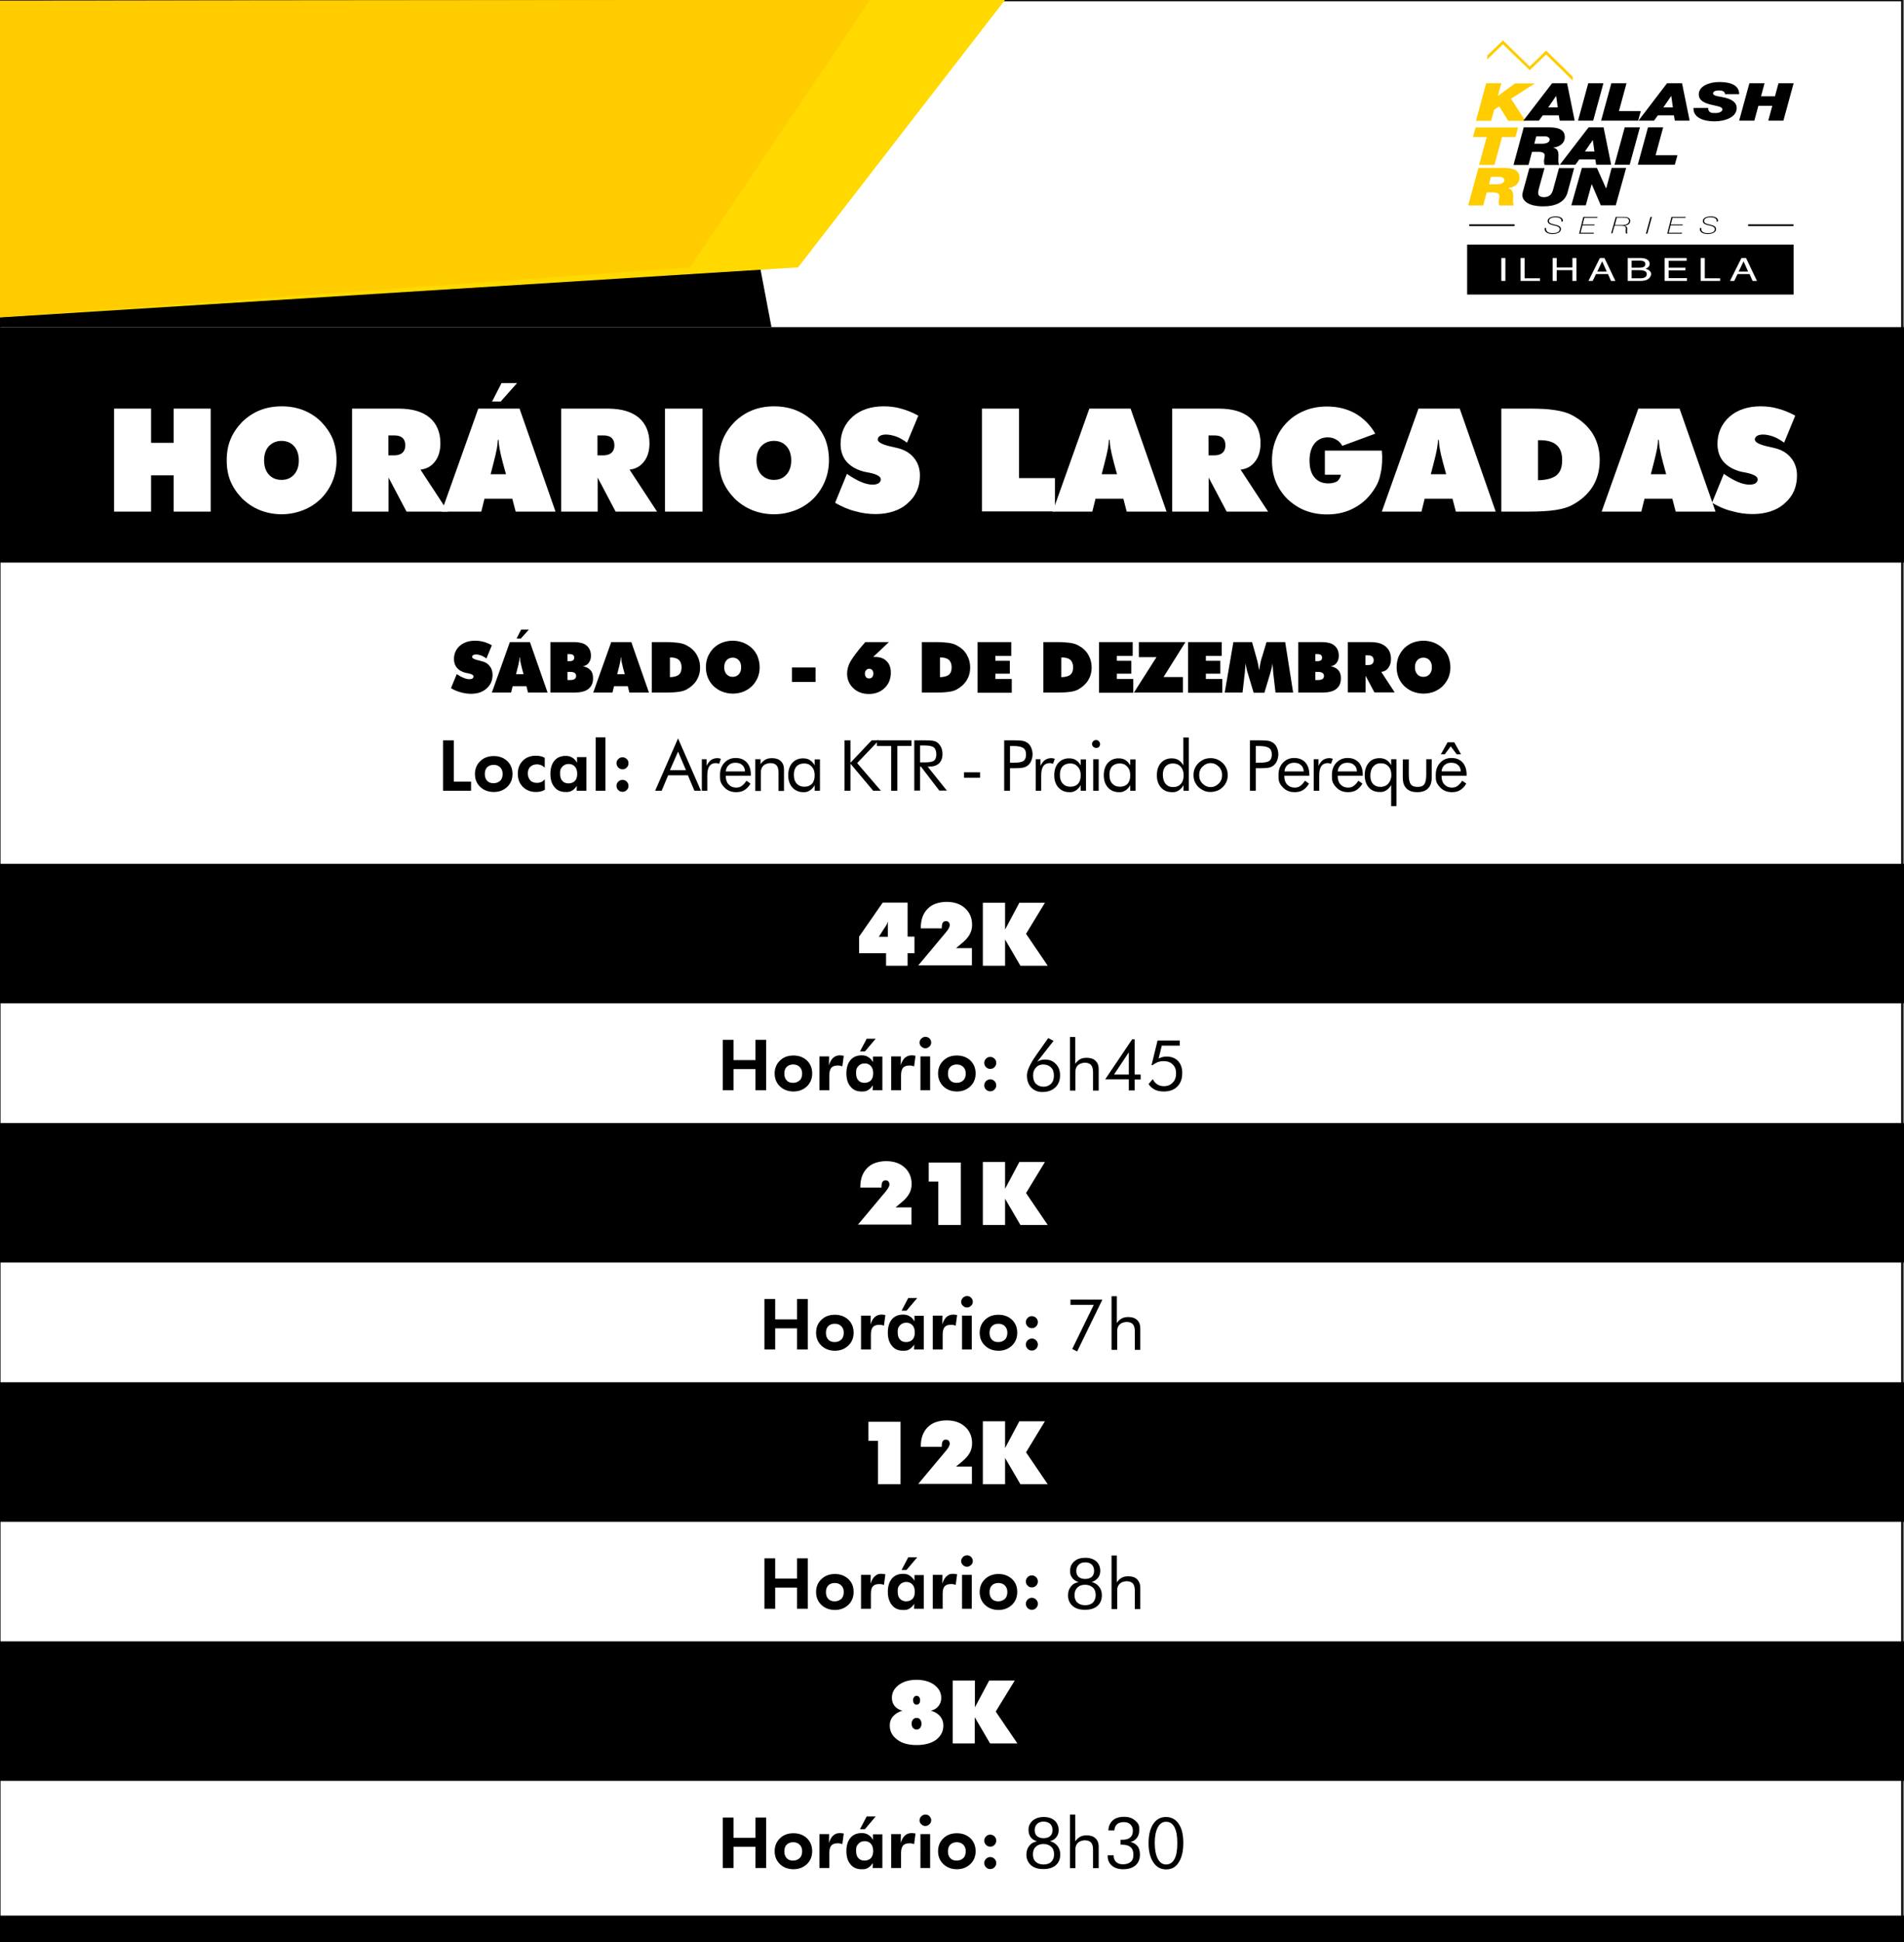
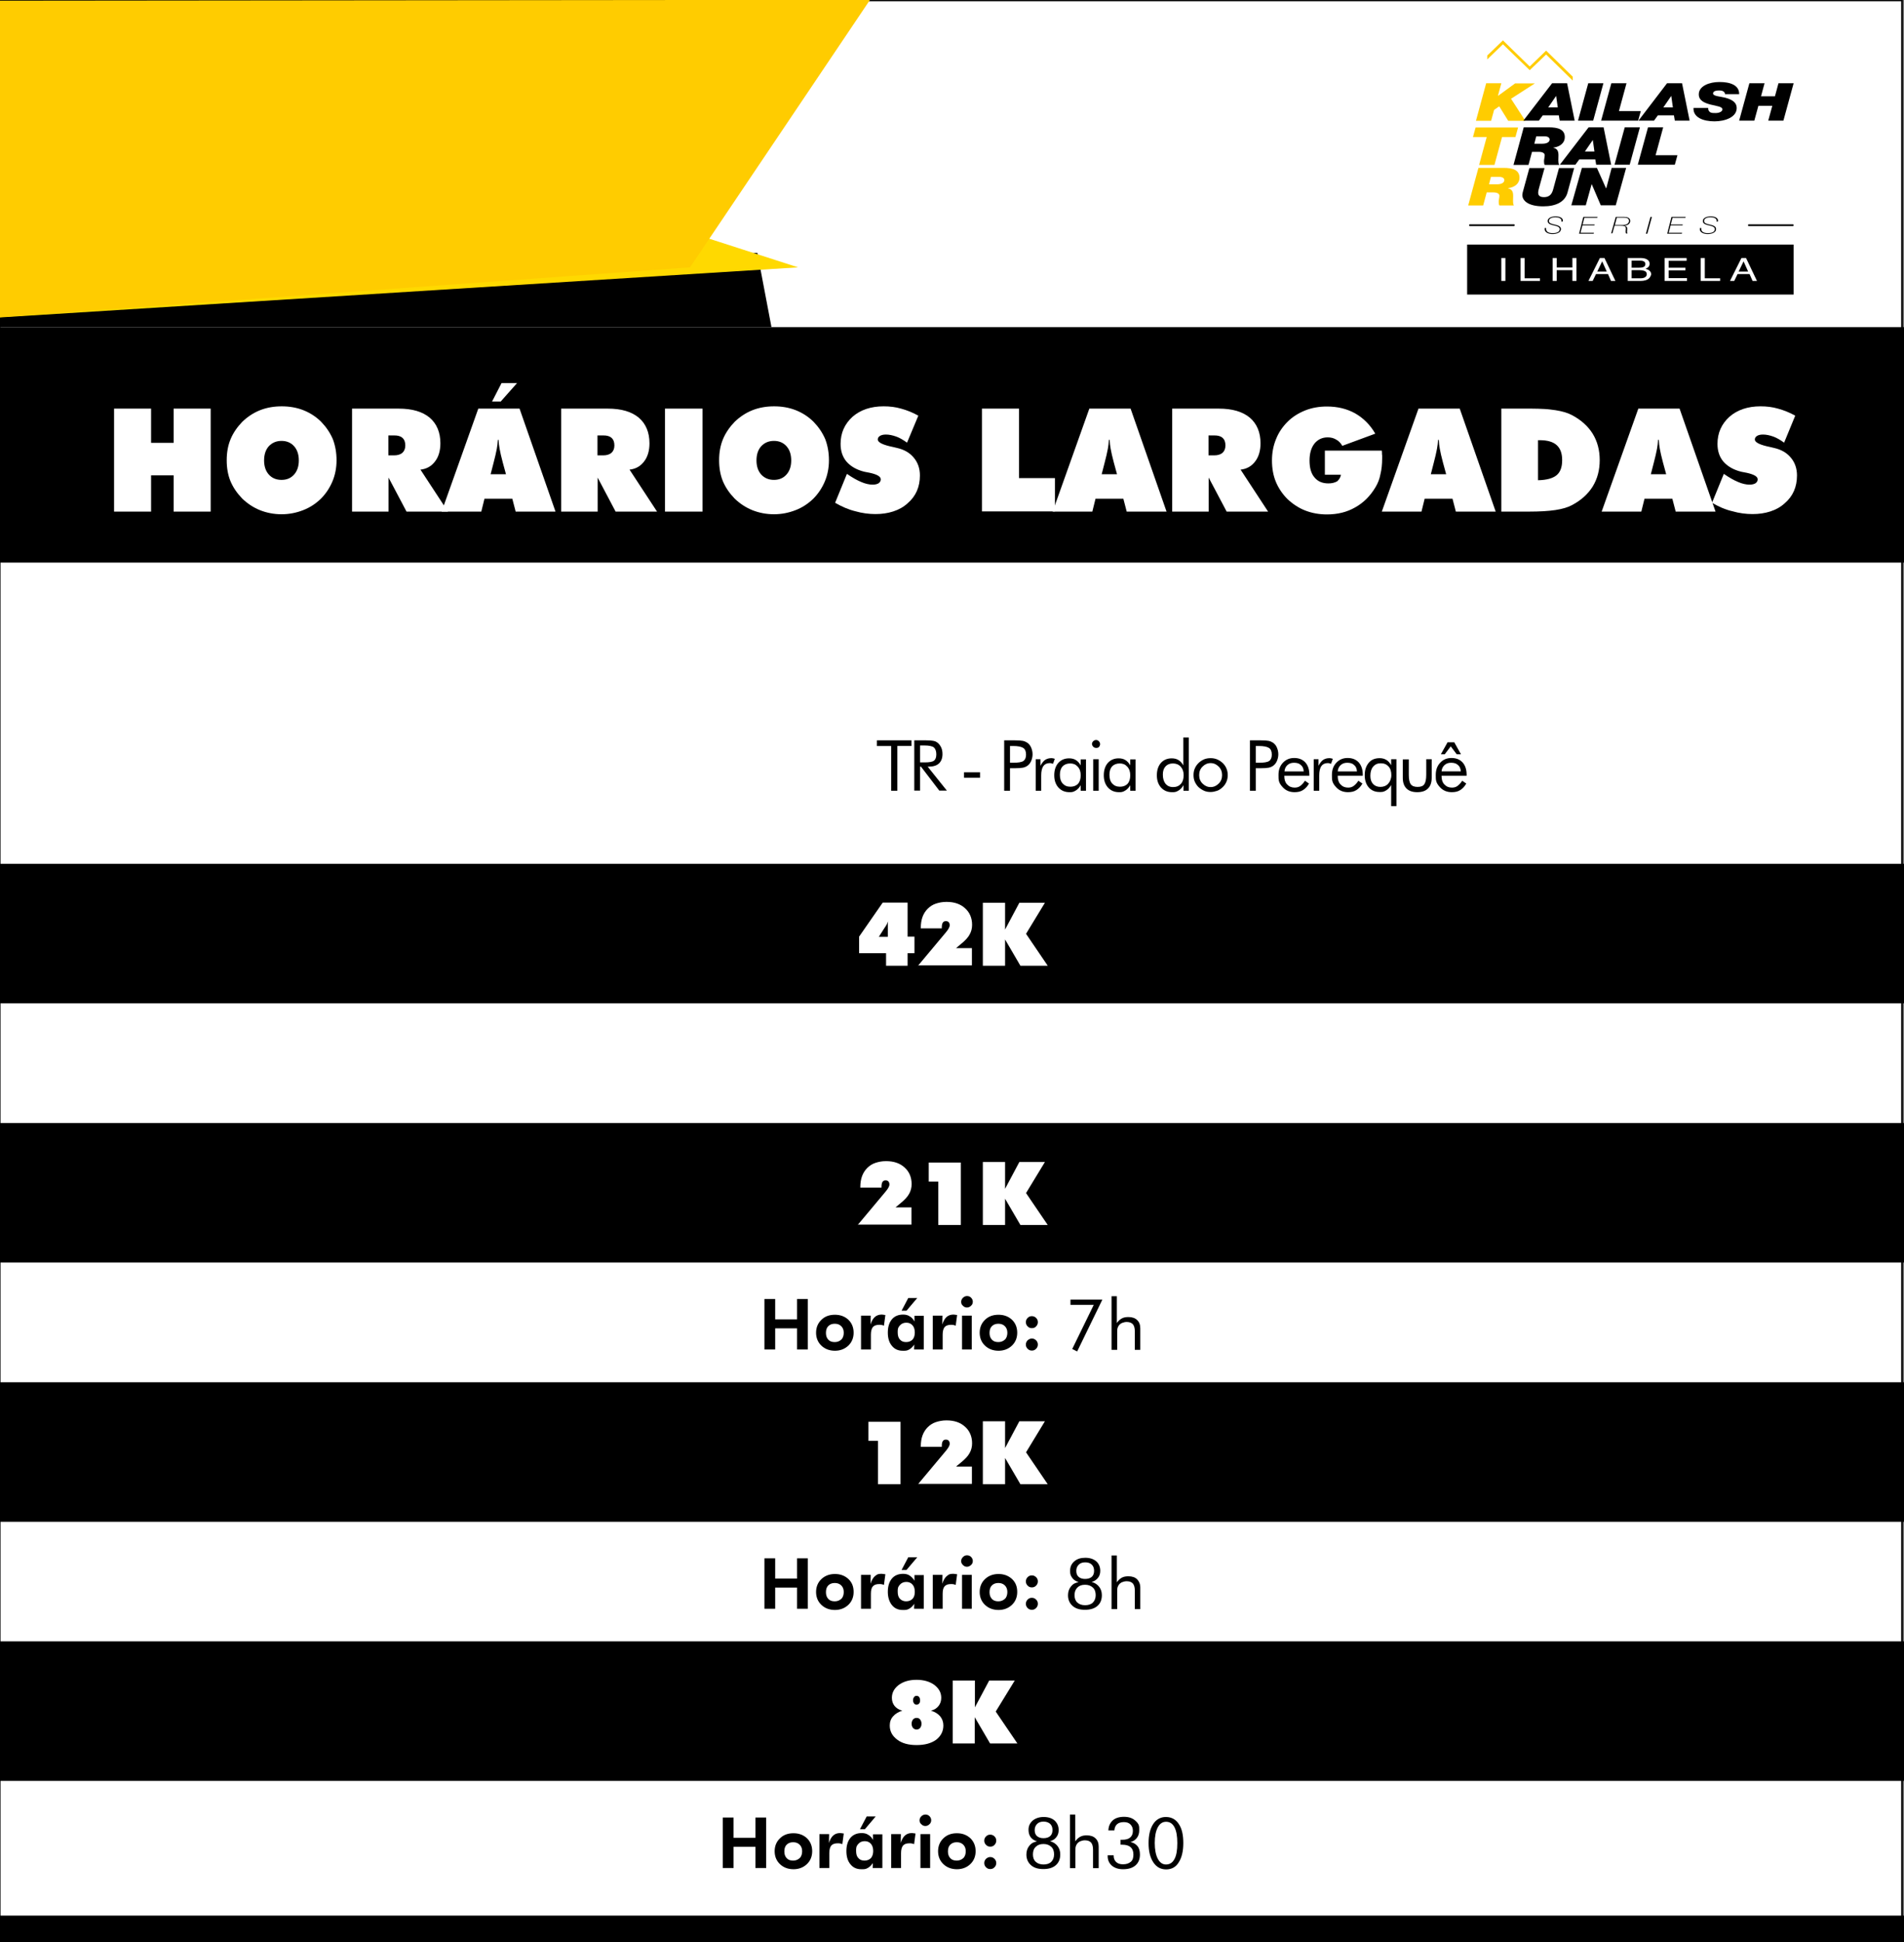
<svg xmlns="http://www.w3.org/2000/svg" xml:space="preserve" viewBox="0 0 1080 1101.2">
  <rect x="0" y="0" width="1080" height="1101.2" fill="#808080" stroke="none" />
  <style>.st1{fill:#fff}.st3{fill:#fc0}</style>
  <path id="Layer_2" d="M-.2.2h1079.1v1101H-.2z" style="fill:#fff;stroke:#000;stroke-miterlimit:10" />
  <g id="Layer_1">
    <path d="M0 1086.2h1080v16.4H0zM0 185.5h1080V319H0z" />
    <path d="M64.7 290.1v-58.4h21v19.4h12.8v-19.4h21v58.4h-21v-20.6H85.7v20.6zM190.9 261c0 4.3-.8 8.3-2.3 11.9q-2.4 5.7-6.6 9.9c-2.9 2.8-6.2 5-10.1 6.5s-7.9 2.3-12.2 2.3-8.4-.8-12.2-2.3c-3.7-1.5-7.1-3.7-10.1-6.6-2.9-3-5.1-6.2-6.6-9.7-1.5-3.6-2.2-7.6-2.2-12s.7-8.4 2.2-12 3.8-6.9 6.6-9.8c2.9-2.8 6.3-5.1 10.1-6.6s7.9-2.2 12.3-2.2 8.5.7 12.3 2.2 7.2 3.7 10.1 6.6c2.8 2.9 5 6.1 6.6 9.8q2.1 5.55 2.1 12m-31.2 11.1c3 0 5.3-1 7.1-3s2.7-4.7 2.7-8q0-5.1-2.7-8.1c-1.8-2-4.2-3-7.1-3q-4.35 0-7.2 3-2.7 3-2.7 8.1c0 3.3.9 6 2.7 8q2.7 3 7.2 3M199.7 290.1v-58.4h26.4c7.7 0 13.5 1.7 17.6 5.1 4 3.4 6.1 8.3 6.1 14.6 0 4.1-1 7.6-3 10.2-2.1 2.8-4.8 4.3-8.3 4.7l15.6 23.8h-23.5l-10.2-19.3v19.3zm20.6-43.3v11.4h3.3c2 0 3.6-.5 4.7-1.5 1-.9 1.6-2.3 1.6-4.1 0-1.9-.5-3.3-1.6-4.3s-2.6-1.4-4.7-1.4h-3.3z" class="st1" />
    <path d="m250.5 290.1 20.8-58.4h23.4l20.4 58.4h-22.6l-1.9-7.3h-15.8l-1.8 7.3zm27.8-21.2h8.7l-1.8-6.6q-1.35-5.1-1.8-7.8-.45-2.4-.6-5.1h-.4q-.15 2.7-.6 5.1c-.4 2.2-1 4.7-1.8 7.8zm15-51.7-9.3 10.5h-4.9l5.4-10.5zM318.3 290.1v-58.4h26.4c7.7 0 13.5 1.7 17.6 5.1 4 3.4 6.1 8.3 6.1 14.6 0 4.1-1 7.6-3 10.2-2.1 2.8-4.8 4.3-8.3 4.7l15.6 23.8h-23.5L339 270.8v19.3zm20.6-43.3v11.4h3.3c2 0 3.6-.5 4.7-1.5 1-.9 1.6-2.3 1.6-4.1 0-1.9-.5-3.3-1.6-4.3s-2.6-1.4-4.7-1.4h-3.3zM377.2 290.1v-58.4h21.3v58.4zM470.2 261c0 4.3-.8 8.3-2.3 11.9q-2.4 5.7-6.6 9.9c-2.9 2.8-6.2 5-10.1 6.5s-7.9 2.3-12.2 2.3-8.4-.8-12.2-2.3c-3.7-1.5-7.1-3.7-10.1-6.6-2.9-3-5.1-6.2-6.6-9.7-1.5-3.6-2.2-7.6-2.2-12s.7-8.4 2.2-12 3.8-6.9 6.6-9.8c2.9-2.8 6.3-5.1 10.1-6.6s7.9-2.2 12.3-2.2 8.5.7 12.3 2.2 7.2 3.7 10.1 6.6c2.8 2.9 5 6.1 6.6 9.8q2.1 5.55 2.1 12M439 272.1c3 0 5.3-1 7.1-3s2.7-4.7 2.7-8q0-5.1-2.7-8.1c-1.8-2-4.2-3-7.1-3q-4.35 0-7.2 3-2.7 3-2.7 8.1c0 3.3.9 6 2.7 8 1.9 2 4.2 3 7.2 3M473.7 285.1l6.7-16.4c3.2 2.2 5.9 3.7 8.1 4.6 2.3 1 4.5 1.5 6.5 1.5 1.5 0 2.6-.3 3.4-.8.8-.6 1.2-1.3 1.2-2.2 0-1.6-2.1-2.8-6.2-3.7-.9-.2-1.9-.4-3.1-.6-4.4-1.1-7.7-3-10.1-5.7-2.3-2.7-3.4-6.1-3.4-10.1 0-6.2 2.3-11.3 6.8-15.4 4.5-3.9 10.4-5.9 17.6-5.9 3.5 0 6.8.4 9.9 1.3 3.3.9 6.6 2.2 9.8 4l-6.4 15.3c-2.1-1.5-4.1-2.7-6-3.4q-3.3-1.2-6-1.2c-1.5 0-2.6.3-3.4.8s-1.2 1.2-1.2 2c0 1.7 2.9 3.1 8.8 4.3.8.2 1.5.4 2.1.5 4 .9 7.2 2.7 9.5 5.5 2.3 2.7 3.5 6.1 3.5 10.1 0 6.5-2.3 11.8-7 15.8-2.3 2.1-5 3.6-8.1 4.6s-6.4 1.5-10.1 1.5-7.6-.5-11.4-1.6c-3.8-.9-7.7-2.6-11.5-4.8M557 290.1v-58.4h21v39.4h20.4V290H557z" class="st1" />
    <path d="m597.1 290.1 20.8-58.4h23.4l20.4 58.4h-22.6l-1.9-7.3h-15.8l-1.8 7.3zm27.8-21.2h8.7l-1.8-6.6q-1.35-5.1-1.8-7.8-.45-2.4-.6-5.1h-.4q-.15 2.7-.6 5.1c-.4 2.2-1 4.7-1.8 7.8zM664.9 290.1v-58.4h26.4c7.7 0 13.5 1.7 17.6 5.1 4 3.4 6.1 8.3 6.1 14.6 0 4.1-1 7.6-3 10.2-2.1 2.8-4.8 4.3-8.3 4.7l15.6 23.8h-23.5l-10.2-19.3v19.3zm20.6-43.3v11.4h3.3c2 0 3.6-.5 4.7-1.5 1-.9 1.6-2.3 1.6-4.1 0-1.9-.5-3.3-1.6-4.3s-2.6-1.4-4.7-1.4h-3.3zM760.6 269.2h-9.1v-13.7h32.3c.1.8.1 1.4.1 1.7s0 .7.1 1v1.6c0 3.4-.3 6.4-1 9.2-.5 2.6-1.4 5-2.8 7.3-3 5-6.8 8.8-11.5 11.4-4.7 2.7-10 4-16 4-4.3 0-8.4-.7-12.3-2.2-3.6-1.4-7-3.6-10.1-6.5-2.9-2.9-5.1-6.2-6.6-9.8s-2.2-7.7-2.2-12.1c0-4.5.8-8.5 2.3-12.1 1.4-3.6 3.6-6.9 6.5-9.8 2.8-2.8 6.1-4.9 10.1-6.5 3.8-1.5 7.9-2.2 12.3-2.2 6 0 11.3 1.3 16 3.9 4.7 2.7 8.5 6.5 11.4 11.5l-18.7 6.9q-1.5-2.55-3.6-3.6c-1.3-.8-2.9-1.2-4.7-1.2-3.1 0-5.6 1.2-7.5 3.5-1.8 2.3-2.8 5.5-2.8 9.6 0 4.2.9 7.4 2.8 9.6 1.9 2.3 4.5 3.4 7.9 3.4 2 0 3.6-.4 5-1.2 1.1-1 1.9-2.2 2.1-3.7M783.8 290.1l20.8-58.4H828l20.4 58.4h-22.6l-1.9-7.3h-15.8l-1.8 7.3zm27.8-21.2h8.7l-1.8-6.6q-1.35-5.1-1.8-7.8-.45-2.4-.6-5.1h-.4q-.15 2.7-.6 5.1c-.4 2.2-1 4.7-1.8 7.8zM851.6 290.1v-58.4h17c2.7 0 5.1.1 7.3.2s4.3.4 6.5.7c3.8.6 6.9 1.5 9.3 2.8q7.65 4.05 11.7 10.5c2.7 4.4 4 9.4 4 15s-1.3 10.6-4 15q-4.05 6.45-11.7 10.5c-2.4 1.3-5.5 2.2-9.4 2.8q-5.85.9-15.3.9zm20.9-17.8c4.8-.1 8.3-1.1 10.4-2.8 2.2-1.8 3.2-4.7 3.2-8.6 0-3.8-1-6.6-3.1-8.5s-5.3-2.8-9.7-2.8h-.9v22.7zM908.5 290.1l20.8-58.4h23.4l20.4 58.4h-22.6l-1.9-7.3h-15.8l-1.8 7.3zm27.9-21.2h8.7l-1.8-6.6q-1.35-5.1-1.8-7.8-.45-2.4-.6-5.1h-.4q-.15 2.7-.6 5.1c-.4 2.2-1 4.7-1.8 7.8z" class="st1" />
    <path d="m971.1 285.1 6.7-16.4c3.2 2.2 5.9 3.7 8.1 4.6 2.3 1 4.5 1.5 6.5 1.5 1.5 0 2.6-.3 3.4-.8.8-.6 1.2-1.3 1.2-2.2 0-1.6-2.1-2.8-6.2-3.7-.9-.2-1.9-.4-3.1-.6-4.4-1.1-7.7-3-10.1-5.7-2.3-2.7-3.4-6.1-3.4-10.1 0-6.2 2.3-11.3 6.8-15.4 4.5-3.9 10.4-5.9 17.6-5.9 3.5 0 6.8.4 9.9 1.3 3.3.9 6.6 2.2 9.8 4L1012 251c-2.1-1.5-4.1-2.7-6-3.4q-3.3-1.2-6-1.2c-1.5 0-2.6.3-3.4.8s-1.2 1.2-1.2 2c0 1.7 2.9 3.1 8.8 4.3.8.2 1.5.4 2.1.5 4 .9 7.2 2.7 9.5 5.5 2.3 2.7 3.5 6.1 3.5 10.1 0 6.5-2.3 11.8-7 15.8-2.3 2.1-5 3.6-8.1 4.6s-6.4 1.5-10.1 1.5-7.6-.5-11.4-1.6c-4-.9-7.8-2.6-11.6-4.8" class="st1" />
-     <path d="m255.8 390.2 3.3-8c1.5 1.1 2.9 1.8 4 2.2 1.1.5 2.2.7 3.2.7.7 0 1.3-.1 1.7-.4s.6-.7.6-1.1q0-1.2-3-1.8-.6-.15-1.5-.3c-2.1-.5-3.8-1.5-4.9-2.8s-1.7-3-1.7-5q0-4.5 3.3-7.5c2.2-1.9 5.1-2.9 8.6-2.9q2.55 0 4.8.6c1.6.4 3.2 1.1 4.8 2l-3.1 7.5c-1-.8-2-1.3-2.9-1.7-1.1-.4-2.1-.6-2.9-.6-.7 0-1.3.1-1.7.4-.4.2-.6.6-.6 1 0 .8 1.4 1.5 4.3 2.1.4.1.7.2 1 .3 2 .4 3.5 1.3 4.6 2.7 1.1 1.3 1.7 3 1.7 5 0 3.2-1.1 5.8-3.4 7.8-1.1 1-2.5 1.8-4 2.3s-3.1.7-4.9.7-3.7-.3-5.6-.8-3.9-1.3-5.7-2.4M279 392.7l10.2-28.6h11.4l10 28.6h-11.1l-.9-3.6h-7.8l-.9 3.6zm13.7-10.4h4.3l-.9-3.2c-.4-1.7-.7-2.9-.9-3.8-.1-.8-.2-1.6-.3-2.5h-.2c0 .9-.1 1.7-.3 2.5-.2 1.1-.5 2.3-.9 3.8zM300 357l-4.6 5.1H293l2.6-5.1zM312.2 392.7v-28.6h13.7c1.5 0 2.8.2 4 .5 1.1.3 2.1.8 2.9 1.5 1.6 1.4 2.4 3.3 2.4 5.8q0 2.25-1.2 3.9c-.7 1-1.8 1.7-3.3 2 2 .4 3.4 1.2 4.3 2.3 1 1.1 1.4 2.6 1.4 4.5 0 2.7-.9 4.7-2.7 6.1s-4.5 2-7.9 2zm9.7-21.8v4h1.3c.8 0 1.5-.2 1.9-.5q.6-.45.6-1.5t-.6-1.5c-.4-.3-1.1-.5-1.9-.5zm0 10.1v4.6h1.7q1.5 0 2.4-.6c.5-.4.8-1 .8-1.7 0-.8-.3-1.3-.8-1.7q-.9-.6-2.4-.6zM336.5 392.7l10.2-28.6h11.4l10 28.6H357l-.9-3.6h-7.8l-.9 3.6zm13.6-10.4h4.3l-.9-3.2c-.4-1.7-.7-2.9-.9-3.8-.1-.8-.2-1.6-.3-2.5h-.2c0 .9-.1 1.7-.3 2.5-.2 1.1-.5 2.3-.9 3.8zM369.7 392.7v-28.6h8.3c1.3 0 2.5 0 3.6.1s2.1.2 3.2.3c1.8.3 3.4.7 4.6 1.4 2.5 1.3 4.4 3 5.7 5.2s2 4.6 2 7.4-.7 5.2-2 7.3-3.2 3.8-5.7 5.2c-1.2.6-2.7 1.1-4.6 1.3-1.9.3-4.4.4-7.5.4zm10.2-8.7c2.3-.1 4-.5 5.1-1.4s1.6-2.3 1.6-4.2q0-2.7-1.5-4.2c-1-.9-2.6-1.4-4.7-1.4h-.4V384zM430.9 378.4c0 2.1-.4 4.1-1.1 5.8-.8 1.8-1.9 3.5-3.2 4.8-1.4 1.4-3.1 2.4-4.9 3.2-1.9.7-3.9 1.1-6 1.1s-4.1-.4-6-1.1c-1.8-.7-3.5-1.8-5-3.2-1.4-1.4-2.5-3-3.2-4.8s-1.1-3.7-1.1-5.9c0-2.1.4-4.1 1.1-5.9.8-1.8 1.8-3.4 3.2-4.8s3.1-2.5 4.9-3.2c1.9-.7 3.9-1.1 6-1.1s4.1.4 6 1.1c1.9.8 3.5 1.8 5 3.2 1.4 1.4 2.5 3 3.2 4.8.7 2 1.1 3.9 1.1 6m-15.3 5.4c1.4 0 2.6-.5 3.5-1.5s1.3-2.3 1.3-3.9c0-1.7-.4-3-1.3-4s-2.1-1.5-3.5-1.5-2.6.5-3.5 1.5-1.3 2.3-1.3 4c0 1.6.4 2.9 1.3 3.9s2.1 1.5 3.5 1.5M449.2 386.7v-8.2h13.4v8.2zM495.3 372.5h1q4.35 0 6.6 2.4c1.6 1.5 2.4 3.7 2.4 6.5 0 3.6-1.2 6.5-3.5 8.7s-5.2 3.4-8.9 3.4-6.6-1.1-8.9-3.3-3.5-4.9-3.5-8.3c0-2 .5-3.9 1.4-5.9.5-1 1.2-2.1 2.1-3.4s2-2.7 3.4-4.5l3.4-4h13.4zm-2.3 12.2c.7 0 1.3-.2 1.7-.7s.7-1.2.7-2-.2-1.5-.6-2-1-.8-1.8-.8c-.7 0-1.3.3-1.7.8-.5.5-.7 1.2-.7 2s.2 1.5.7 2c.4.5.9.7 1.7.7M522.9 392.7v-28.6h8.3c1.3 0 2.5 0 3.6.1s2.1.2 3.2.3c1.8.3 3.4.7 4.6 1.4 2.5 1.3 4.4 3 5.7 5.2s2 4.6 2 7.4-.7 5.2-2 7.3-3.2 3.8-5.7 5.2c-1.2.6-2.7 1.1-4.6 1.3-1.9.3-4.4.4-7.5.4zm10.2-8.7c2.3-.1 4-.5 5.1-1.4s1.6-2.3 1.6-4.2q0-2.7-1.5-4.2c-1-.9-2.6-1.4-4.7-1.4h-.4V384zM554.5 392.7v-28.6h19.1v7.8h-9v2.8h8.2v7.3h-8.2v3h9.3v7.8h-19.4zM591.8 392.7v-28.6h8.3c1.3 0 2.5 0 3.6.1s2.1.2 3.2.3c1.8.3 3.4.7 4.6 1.4 2.5 1.3 4.4 3 5.7 5.2s2 4.6 2 7.4-.7 5.2-2 7.3-3.2 3.8-5.7 5.2c-1.2.6-2.7 1.1-4.6 1.3-1.9.3-4.4.4-7.5.4zM602 384c2.3-.1 4-.5 5.1-1.4s1.6-2.3 1.6-4.2q0-2.7-1.5-4.2c-1-.9-2.6-1.4-4.7-1.4h-.5zM623.4 392.7v-28.6h19.1v7.8h-9v2.8h8.2v7.3h-8.2v3h9.3v7.8h-19.4zM643.2 392.7l12.8-20.1h-10v-8.5h26.4L660 383.9h11v8.8zM673.9 392.7v-28.6H693v7.8h-9v2.8h8.2v7.3H684v3h9.3v7.8h-19.4zM723.5 392.7l-1.3-11.3c0-.4-.1-.9-.1-1.3s-.1-.9-.1-1.3c-.1-1.1-.2-2-.2-2.6-.1.9-.3 1.7-.5 2.6-.2.7-.4 1.7-.8 3l-3.3 11h-6.1l-3.3-11c-.3-1-.6-2-.8-3-.2-1.1-.4-2-.5-2.6-.1 1.3-.2 2.1-.2 2.6-.1.6-.1 1.4-.2 2.6l-1.3 11.3h-10.1l4.9-28.6h10.6l2 7.1c0 .1.1.5.3 1 .9 3.1 1.4 5.6 1.6 7.4h.2c.2-1.2.4-2.5.7-3.9.2-1.2.7-2.7 1.3-4.6l2.1-7H729l4.5 28.6zM736.4 392.7v-28.6h13.7c1.5 0 2.8.2 4 .5 1.1.3 2.1.8 2.9 1.5 1.6 1.4 2.4 3.3 2.4 5.8q0 2.25-1.2 3.9c-.7 1-1.8 1.7-3.3 2 2 .4 3.4 1.2 4.3 2.3 1 1.1 1.4 2.6 1.4 4.5 0 2.7-.9 4.7-2.7 6.1s-4.5 2-7.9 2zm9.7-21.8v4h1.3c.8 0 1.5-.2 1.9-.5q.6-.45.6-1.5t-.6-1.5c-.4-.3-1.1-.5-1.9-.5zm0 10.1v4.6h1.7q1.5 0 2.4-.6c.5-.4.8-1 .8-1.7 0-.8-.3-1.3-.8-1.7q-.9-.6-2.4-.6zM764.5 392.7v-28.6h12.9c3.8 0 6.6.8 8.6 2.5s3 4 3 7.1c0 2-.5 3.7-1.5 5-1 1.4-2.4 2.1-4 2.3l7.6 11.6h-11.5l-5-9.4v9.4h-10.1zm10-21.2v5.6h1.6c1 0 1.8-.2 2.3-.7s.8-1.1.8-2-.3-1.6-.8-2.1-1.3-.7-2.3-.7h-1.6zM822.7 378.4c0 2.1-.4 4.1-1.1 5.8-.8 1.8-1.9 3.5-3.2 4.8-1.4 1.4-3.1 2.4-4.9 3.2-1.9.7-3.9 1.1-6 1.1s-4.1-.4-6-1.1c-1.8-.7-3.5-1.8-5-3.2-1.4-1.4-2.5-3-3.2-4.8s-1.1-3.7-1.1-5.9c0-2.1.4-4.1 1.1-5.9.8-1.8 1.8-3.4 3.2-4.8s3.1-2.5 4.9-3.2c1.9-.7 3.9-1.1 6-1.1s4.1.4 6 1.1c1.9.8 3.5 1.8 5 3.2 1.4 1.4 2.5 3 3.2 4.8.7 2 1.1 3.9 1.1 6m-15.3 5.4c1.4 0 2.6-.5 3.5-1.5s1.3-2.3 1.3-3.9c0-1.7-.4-3-1.3-4s-2.1-1.5-3.5-1.5-2.6.5-3.5 1.5-1.3 2.3-1.3 4c0 1.6.4 2.9 1.3 3.9.8 1 2 1.5 3.5 1.5M410 618.2v-28.6h6.1v11.5h12.4v-11.5h6.1v28.6h-6.1v-12h-12.4v12zM460.7 608.7c0 2.9-1 5.4-3 7.3s-4.6 2.9-7.6 2.9c-3.1 0-5.7-1-7.7-2.9s-3-4.4-3-7.3 1-5.4 3-7.3c2-2 4.6-2.9 7.7-2.9s5.7 1 7.7 2.9c1.9 1.9 2.9 4.3 2.9 7.3m-5.7 0c0-1.6-.5-2.8-1.4-3.7s-2.1-1.4-3.7-1.4-2.8.5-3.7 1.4-1.3 2.2-1.3 3.8.4 2.8 1.3 3.8 2.1 1.4 3.7 1.4c1.5 0 2.7-.5 3.7-1.4s1.4-2.3 1.4-3.9M470.2 604q.9-2.85 2.4-4.2c1-.9 2.3-1.4 3.9-1.4.4 0 .9.1 1.7.2.2 0 .3 0 .4.1l-.8 6c-.4-.2-.8-.3-1.3-.4-.4-.1-.9-.1-1.3-.1-1.7 0-2.9.4-3.7 1.3-.7.9-1.1 2.3-1.1 4.3v8.4h-5.6V599h5.5zM500.3 618.2H495l.1-2.8q-1.2 1.8-2.7 2.7c-1.5.9-2.4.8-3.9.8-2.5 0-4.6-.9-6.1-2.8-1.6-1.9-2.3-4.4-2.3-7.5 0-3.2.8-5.7 2.3-7.5s3.7-2.7 6.4-2.7c1.4 0 2.7.3 3.7 1 1.1.6 2 1.6 2.7 2.9v-3.2h5.3v19.1zm-5-9.6c0-1.7-.4-3.1-1.3-4.1s-2-1.5-3.5-1.5q-2.25 0-3.6 1.5c-1.35 1.5-1.3 2.4-1.3 4.1s.4 3.1 1.3 4c.9 1 2 1.4 3.5 1.4s2.7-.5 3.6-1.4c.8-.9 1.3-2.2 1.3-4m1.4-19.6-6.1 7.2h-2.8l3.8-7.2zM510.9 604q.9-2.85 2.4-4.2c1-.9 2.3-1.4 3.9-1.4.4 0 .9.1 1.7.2.2 0 .3 0 .4.1l-.8 6c-.4-.2-.8-.3-1.3-.4-.4-.1-.9-.1-1.3-.1-1.7 0-2.9.4-3.7 1.3-.7.9-1.1 2.3-1.1 4.3v8.4h-5.6V599h5.5zM521.6 591.2c0-.9.3-1.6 1-2.3.6-.6 1.4-1 2.3-1s1.7.3 2.3.9 1 1.4 1 2.3-.3 1.7-1 2.3c-.6.6-1.4 1-2.3 1s-1.6-.3-2.3-1c-.7-.6-1-1.3-1-2.2m.5 27V599h5.5v19.2zM553.4 608.7c0 2.9-1 5.4-3 7.3s-4.6 2.9-7.6 2.9c-3.1 0-5.7-1-7.7-2.9s-3-4.4-3-7.3 1-5.4 3-7.3c2-2 4.6-2.9 7.7-2.9s5.7 1 7.7 2.9c1.9 1.9 2.9 4.3 2.9 7.3m-5.6 0c0-1.6-.5-2.8-1.4-3.7s-2.1-1.4-3.7-1.4-2.8.5-3.7 1.4-1.3 2.2-1.3 3.8.4 2.8 1.3 3.8 2.1 1.4 3.7 1.4c1.5 0 2.7-.5 3.7-1.4s1.4-2.3 1.4-3.9M558.3 602.7c0-.9.3-1.7 1-2.4s1.4-1 2.4-1c.9 0 1.7.3 2.4 1s1 1.4 1 2.4c0 .9-.3 1.7-1 2.4-.6.7-1.4 1-2.4 1s-1.7-.3-2.4-1-1-1.5-1-2.4m0 12.7c0-.9.3-1.7 1-2.4.7-.6 1.4-1 2.4-1 .9 0 1.7.3 2.4 1 .6.6 1 1.4 1 2.4 0 .9-.3 1.7-1 2.4s-1.4 1-2.4 1-1.7-.3-2.4-1-1-1.4-1-2.4M588.3 602.1c.7-.5 1.4-.8 2.1-1s1.5-.3 2.3-.3c2.6 0 4.6.8 6.2 2.5 1.6 1.6 2.4 3.8 2.4 6.4q0 4.35-2.7 6.9c-1.8 1.7-4.3 2.6-7.4 2.6-2.6 0-4.7-.9-6.3-2.6s-2.4-4-2.4-6.8q0-4.05 5.4-11.7l.2-.3 6.5-9.2 3 1.6zm-2.3 7.8c0 1.9.5 3.5 1.6 4.6s2.5 1.7 4.3 1.7 3.2-.6 4.3-1.7 1.6-2.7 1.6-4.6c0-2-.5-3.5-1.6-4.6s-2.6-1.7-4.5-1.7c-1.7 0-3.1.6-4.1 1.8-1.1 1.1-1.6 2.6-1.6 4.5M606.9 618.2V588h3v15.2c.8-1.1 1.7-2 2.8-2.6s2.3-.8 3.8-.8c2.1 0 3.8.6 4.9 1.7 1.2 1.1 1.8 2.7 1.8 4.7v12.2H620v-10.5c0-1.8-.4-3.2-1.1-4s-1.9-1.3-3.5-1.3c-.9 0-1.7.2-2.5.5s-1.4.8-1.9 1.4c-.4.5-.6 1-.8 1.6s-.2 1.6-.2 3.1v9.2h-3.1zM640.3 618.2V612h-13.4l15.3-22.7h1.4v20h3.4v2.8h-3.4v6.2h-3.3zm0-8.9v-12.6l-8.4 12.6zM653.8 604l-.6-.1 3.4-13.9h12.6v2.9H659l-1.8 7.3c.7-.3 1.3-.6 2.1-.8s1.5-.3 2.3-.3c2.8 0 5 .8 6.6 2.5s2.4 3.9 2.4 6.8c0 3.3-.9 5.8-2.8 7.7s-4.4 2.8-7.7 2.8c-2 0-3.6-.3-5-1s-2.6-1.7-3.6-3.2l2.4-2.8c.6 1.3 1.5 2.3 2.6 3s2.3 1 3.7 1c2.1 0 3.7-.7 5-2s1.9-3.1 1.9-5.3c0-2.1-.6-3.8-1.9-5-1.3-1.3-3-1.9-5.2-1.9-1.1 0-2.2.2-3.2.5-1.2.6-2.2 1.1-3 1.8M251.3 448.4v-28.6h6.1v23.4h9.8v5.2zM290.7 438.9c0 2.9-1 5.4-3 7.3s-4.6 2.9-7.6 2.9c-3.1 0-5.7-1-7.7-2.9s-3-4.4-3-7.3 1-5.4 3-7.3c2-2 4.6-2.9 7.7-2.9s5.7 1 7.7 2.9c1.9 1.8 2.9 4.3 2.9 7.3m-5.6-.1c0-1.6-.5-2.8-1.4-3.7s-2.1-1.4-3.7-1.4-2.8.5-3.7 1.4-1.3 2.2-1.3 3.8.4 2.8 1.3 3.8 2.1 1.4 3.7 1.4c1.5 0 2.7-.5 3.7-1.4s1.4-2.3 1.4-3.9M309.1 447.8c-.8.5-1.5.8-2.4 1s-1.7.3-2.7.3c-3 0-5.5-1-7.4-2.9s-2.9-4.4-2.9-7.5c0-3 1-5.5 2.9-7.4s4.4-2.8 7.4-2.8q1.5 0 2.7.3c1.2.3 1.6.5 2.3.9v5.6c-.6-.6-1.3-1.1-2-1.4-.8-.3-1.6-.5-2.4-.5-1.6 0-2.8.5-3.8 1.4s-1.4 2.2-1.4 3.8.5 2.9 1.4 3.9 2.2 1.4 3.9 1.4c.9 0 1.7-.2 2.4-.5s1.3-.8 1.9-1.5zM332.5 448.4h-5.4l.1-2.8q-1.2 1.8-2.7 2.7c-1.5.9-2.4.8-3.9.8-2.5 0-4.6-.9-6.1-2.8-1.6-1.9-2.3-4.4-2.3-7.5 0-3.2.8-5.7 2.3-7.5s3.7-2.7 6.4-2.7c1.4 0 2.7.3 3.7 1 1.1.6 2 1.6 2.7 2.9v-3.2h5.3v19.1zm-5.1-9.6c0-1.7-.4-3.1-1.3-4.1s-2-1.5-3.5-1.5q-2.25 0-3.6 1.5c-1.35 1.5-1.3 2.4-1.3 4.1s.4 3.1 1.3 4c.9 1 2 1.4 3.5 1.4s2.7-.5 3.6-1.4 1.3-2.3 1.3-4M337.9 448.4v-30.3h5.5v30.3zM349.7 432.8c0-.9.3-1.7 1-2.4s1.4-1 2.4-1c.9 0 1.7.3 2.4 1s1 1.4 1 2.4c0 .9-.3 1.7-1 2.4-.6.7-1.4 1-2.4 1s-1.7-.3-2.4-1c-.6-.7-1-1.4-1-2.4m0 12.8c0-.9.3-1.7 1-2.4.7-.6 1.4-1 2.4-1 .9 0 1.7.3 2.4 1 .6.6 1 1.4 1 2.4 0 .9-.3 1.7-1 2.4s-1.4 1-2.4 1-1.7-.3-2.4-1-1-1.5-1-2.4M384.6 418.7l13 29.7h-3.7l-3.7-8.8H379l-3.7 8.8h-3.7zm0 7.5-4.6 10.5h9.1zM398.1 448.4v-17.9h2.7v3.7c.8-1.5 1.7-2.7 2.6-3.3s2.1-1 3.4-1c.4 0 .7 0 1.1.1s.7.1 1 .3l-1 2.8c-.4-.1-.7-.2-1-.3s-.6-.1-.9-.1c-1.6 0-2.8.6-3.6 1.7-.8 1.2-1.2 2.9-1.2 5.3v8.7zM425.9 439.9h-14.2v.3c0 1.9.5 3.5 1.6 4.6 1.1 1.2 2.5 1.8 4.3 1.8 1.2 0 2.3-.3 3.2-1s1.8-1.6 2.6-2.9l2.3 1.6c-.9 1.6-2 2.8-3.4 3.7s-3 1.2-4.8 1.2q-4.05 0-6.6-2.7c-2.55-2.7-2.5-4.2-2.5-7.1 0-2.8.8-5.1 2.5-6.9s3.8-2.7 6.4-2.7 4.7.8 6.3 2.5c1.5 1.7 2.3 4 2.3 6.9zm-3.3-2.5c-.1-1.6-.6-2.8-1.6-3.6-.9-.9-2.2-1.3-3.9-1.3-1.5 0-2.7.4-3.7 1.3s-1.6 2.1-1.7 3.6zM428.4 448.4v-17.9h3v2.8c.8-1.1 1.7-2 2.8-2.6s2.3-.8 3.8-.8c2.1 0 3.8.6 4.9 1.7 1.2 1.1 1.8 2.7 1.8 4.7v12.2h-3.1V438c0-1.8-.4-3.2-1.1-4s-1.9-1.3-3.5-1.3c-.9 0-1.7.2-2.5.5s-1.4.8-1.9 1.4c-.4.5-.6 1-.8 1.6s-.2 1.6-.2 3.1v9.2h-3.2zM465.1 430.5v17.9h-3v-3.2q-1.05 1.95-2.7 3c-1.65 1.05-2.4 1-3.7 1-2.6 0-4.6-.9-6.2-2.6-1.6-1.8-2.4-4.1-2.4-7s.8-5.3 2.3-7 3.6-2.6 6.1-2.6c1.5 0 2.8.3 3.9 1q1.65 1.05 2.7 3v-3.4h3zm-3 9.1c0-2-.5-3.6-1.7-4.9s-2.5-1.8-4.3-1.8-3.3.6-4.3 1.7-1.5 2.7-1.5 4.7c0 2.2.5 3.8 1.6 5s2.5 1.8 4.4 1.8c1.8 0 3.3-.6 4.3-1.7q1.5-1.65 1.5-4.8M479 448.4v-28.6h3.4v12.7l12-12.7h4.1l-12.3 12.9 13.5 15.7h-4.4L482.4 433v15.4z" />
    <path d="M505.5 448.4V423h-8.1v-3.2H517v3.2h-8v25.4zM518.6 448.4v-28.6h6.7q2.85 0 4.2.3c1.35.3 1.7.6 2.4 1.1.8.7 1.5 1.6 2 2.7s.7 2.3.7 3.7c0 2.3-.7 4.1-2 5.3s-3.2 1.8-5.8 1.8h-.6l10.9 13.6h-4.3l-10.4-13.6h-.5v13.6h-3.3zm3.3-25.7v9.6h2.6c2.7 0 4.4-.3 5.3-1s1.3-1.9 1.3-3.6c0-1.8-.5-3.1-1.4-3.9-.9-.7-2.7-1.1-5.3-1.1zM546.8 437.9h9.1v3.1h-9.1zM572.9 435.6v12.8h-3.3v-28.6h6c2.1 0 3.6.1 4.6.3s1.8.6 2.6 1.1c.9.7 1.6 1.5 2.1 2.7s.8 2.4.8 3.8-.3 2.6-.8 3.8-1.2 2-2.1 2.7c-.7.5-1.6.9-2.6 1.1s-2.5.3-4.6.3h-2.7m0-3.1h1.7c2.9 0 4.9-.3 5.9-1s1.5-1.9 1.5-3.6c0-1.8-.5-3.1-1.6-3.8s-3-1.1-5.8-1.1h-1.7zM587.5 448.4v-17.9h2.7v3.7c.8-1.5 1.7-2.7 2.6-3.3s2.1-1 3.4-1c.4 0 .7 0 1.1.1s.7.1 1 .3l-1 2.8c-.4-.1-.7-.2-1-.3s-.6-.1-.9-.1c-1.6 0-2.8.6-3.6 1.7-.8 1.2-1.2 2.9-1.2 5.3v8.7zM616 430.5v17.9h-3v-3.2q-1.05 1.95-2.7 3c-1.65 1.05-2.4 1-3.7 1-2.6 0-4.6-.9-6.2-2.6-1.6-1.8-2.4-4.1-2.4-7s.8-5.3 2.3-7 3.6-2.6 6.1-2.6c1.5 0 2.8.3 3.9 1q1.65 1.05 2.7 3v-3.4h3zm-3 9.1c0-2-.5-3.6-1.7-4.9s-2.5-1.8-4.3-1.8-3.3.6-4.3 1.7-1.5 2.7-1.5 4.7c0 2.2.5 3.8 1.6 5s2.5 1.8 4.4 1.8c1.8 0 3.3-.6 4.3-1.7q1.5-1.65 1.5-4.8M619.4 421.9c0-.6.2-1.1.7-1.6.4-.4 1-.7 1.6-.7s1.1.2 1.6.7c.4.4.7 1 .7 1.6s-.2 1.1-.6 1.6-1 .6-1.6.6-1.2-.2-1.6-.6-.8-1-.8-1.6m.7 26.5v-17.9h3.1v17.9zM644.1 430.5v17.9h-3v-3.2q-1.05 1.95-2.7 3c-1.65 1.05-2.4 1-3.7 1-2.6 0-4.6-.9-6.2-2.6-1.6-1.8-2.4-4.1-2.4-7s.8-5.3 2.3-7 3.6-2.6 6.1-2.6c1.5 0 2.8.3 3.9 1q1.65 1.05 2.7 3v-3.4h3zm-3 9.1c0-2-.5-3.6-1.7-4.9s-2.5-1.8-4.3-1.8-3.3.6-4.3 1.7-1.5 2.7-1.5 4.7c0 2.2.5 3.8 1.6 5s2.5 1.8 4.4 1.8c1.8 0 3.3-.6 4.3-1.7q1.5-1.65 1.5-4.8M674.3 418.1v30.3h-3v-3.2q-1.05 1.95-2.7 3c-1.65 1.05-2.4 1-3.8 1-2.6 0-4.6-.9-6.2-2.6-1.6-1.8-2.4-4.1-2.4-7s.8-5.3 2.3-7 3.6-2.6 6.1-2.6c1.5 0 2.8.3 3.9 1q1.65 1.05 2.7 3v-15.8h3.1zm-2.9 21.4c0-2-.6-3.6-1.7-4.8s-2.6-1.8-4.4-1.8-3.2.6-4.2 1.7-1.5 2.6-1.5 4.6c0 2.2.5 3.9 1.5 5.2 1 1.2 2.4 1.9 4.3 1.9s3.3-.6 4.4-1.8 1.6-2.9 1.6-5M677 439.5c0-1.3.2-2.6.7-3.7.5-1.2 1.2-2.2 2.1-3.1s2-1.6 3.1-2.1c1.2-.5 2.4-.7 3.8-.7 1.3 0 2.5.2 3.7.7s2.2 1.2 3.2 2.1c.9.9 1.6 1.9 2.1 3.1s.7 2.4.7 3.7-.2 2.5-.7 3.7-1.2 2.2-2.1 3.1c-1 .9-2 1.7-3.2 2.1s-2.4.7-3.7.7-2.6-.2-3.7-.7-2.2-1.2-3.2-2.1c-.9-.9-1.6-2-2.1-3.1s-.7-2.4-.7-3.7m3.2 0c0 1.9.6 3.5 1.9 4.8s2.8 2 4.6 2 3.3-.7 4.6-2 1.9-2.9 1.9-4.8-.6-3.5-1.9-4.8-2.8-2-4.6-2-3.3.7-4.6 2-1.9 2.9-1.9 4.8M712.3 435.6v12.8H709v-28.6h6c2.1 0 3.6.1 4.6.3s1.8.6 2.6 1.1c.9.7 1.6 1.5 2.1 2.7s.8 2.4.8 3.8-.3 2.6-.8 3.8-1.2 2-2.1 2.7c-.7.5-1.6.9-2.6 1.1s-2.5.3-4.6.3h-2.7m0-3.1h1.7c2.9 0 4.9-.3 5.9-1s1.5-1.9 1.5-3.6c0-1.8-.5-3.1-1.6-3.8s-3-1.1-5.8-1.1h-1.7zM742.7 439.9h-14.2v.3c0 1.9.5 3.5 1.6 4.6 1.1 1.2 2.5 1.8 4.3 1.8 1.2 0 2.3-.3 3.2-1s1.8-1.6 2.6-2.9l2.3 1.6c-.9 1.6-2 2.8-3.4 3.7s-3 1.2-4.8 1.2q-4.05 0-6.6-2.7c-2.55-2.7-2.5-4.2-2.5-7.1 0-2.8.8-5.1 2.5-6.9s3.8-2.7 6.4-2.7 4.7.8 6.3 2.5c1.5 1.7 2.3 4 2.3 6.9zm-3.2-2.5c-.1-1.6-.6-2.8-1.6-3.6-.9-.9-2.2-1.3-3.9-1.3-1.5 0-2.7.4-3.7 1.3s-1.6 2.1-1.7 3.6zM745.2 448.4v-17.9h2.7v3.7c.8-1.5 1.7-2.7 2.6-3.3s2.1-1 3.4-1c.4 0 .7 0 1.1.1s.7.1 1 .3l-1 2.8c-.4-.1-.7-.2-1-.3s-.6-.1-.9-.1c-1.6 0-2.8.6-3.6 1.7-.8 1.2-1.2 2.9-1.2 5.3v8.7zM773 439.9h-14.2v.3c0 1.9.5 3.5 1.6 4.6 1.1 1.2 2.5 1.8 4.3 1.8 1.2 0 2.3-.3 3.2-1s1.8-1.6 2.6-2.9l2.3 1.6c-.9 1.6-2 2.8-3.4 3.7s-3 1.2-4.8 1.2q-4.05 0-6.6-2.7c-2.55-2.7-2.5-4.2-2.5-7.1 0-2.8.8-5.1 2.5-6.9s3.8-2.7 6.4-2.7 4.7.8 6.3 2.5c1.5 1.7 2.3 4 2.3 6.9zm-3.3-2.5c-.1-1.6-.6-2.8-1.6-3.6-.9-.9-2.2-1.3-3.9-1.3-1.5 0-2.7.4-3.7 1.3s-1.6 2.1-1.7 3.6zM792.1 457.1h-3v-12q-1.05 1.95-2.7 3c-1.65 1.05-2.4 1-3.9 1-2.6 0-4.6-.9-6.1-2.6s-2.3-4.1-2.3-7 .8-5.2 2.3-7 3.6-2.6 6.2-2.6c1.4 0 2.6.3 3.8 1q1.65 1.05 2.7 3v-3.4h3zm-2.9-17.6c0-2.1-.5-3.7-1.6-4.9s-2.5-1.8-4.4-1.8c-1.8 0-3.2.6-4.3 1.9s-1.6 3-1.6 5.2c0 2 .5 3.5 1.5 4.6s2.4 1.7 4.2 1.7 3.3-.6 4.4-1.8 1.8-2.9 1.8-4.9M799.1 430.5v8.8c0 2.6.4 4.4 1.1 5.4.8 1 2 1.5 3.9 1.5s3.1-.5 3.8-1.5 1.1-2.8 1.1-5.4v-8.8h3.1V441c0 2.7-.7 4.7-2.1 6.1s-3.4 2.1-6.1 2.1-4.7-.7-6.1-2.1-2.1-3.4-2.1-6.1v-10.4h3.4zM831.9 439.9h-14.2v.3c0 1.9.5 3.5 1.6 4.6 1.1 1.2 2.5 1.8 4.3 1.8 1.2 0 2.3-.3 3.2-1s1.8-1.6 2.6-2.9l2.3 1.6c-.9 1.6-2 2.8-3.4 3.7s-3 1.2-4.8 1.2q-4.05 0-6.6-2.7c-2.55-2.7-2.5-4.2-2.5-7.1 0-2.8.8-5.1 2.5-6.9s3.8-2.7 6.4-2.7 4.7.8 6.3 2.5c1.5 1.7 2.3 4 2.3 6.9zm-14.6-12.2 3.8-6.8h3.8l3.8 6.8h-2.4l-3.4-4.5-3.4 4.5zm11.3 9.7c-.1-1.6-.6-2.8-1.6-3.6-.9-.9-2.2-1.3-3.9-1.3-1.5 0-2.7.4-3.7 1.3s-1.6 2.1-1.7 3.6zM0 489.8h1080v79.1H0z" />
    <path d="M502.6 547.6v-7.1h-15.3v-9.4l13.4-19.3h14.1v19.3h3.9v9.4h-3.9v7.1zm-4.1-16.4h5.1V524c.1-.7.1-1.3.2-1.6-.2.5-.5 1.2-.9 1.9-.2.4-.8 1.3-1.6 2.5zM520.7 547.6l15.9-19c.8-1 1.3-1.7 1.6-2.3s.5-1.1.5-1.7c0-.7-.2-1.3-.6-1.7-.3-.4-.9-.6-1.6-.6-.8 0-1.4.3-1.8 1s-.5 1.7-.5 3.1h-11.9v-.4c0-4.5 1.3-8.1 3.9-10.7 1.3-1.3 2.8-2.3 4.6-2.9s3.8-1 6.1-1q6.6 0 10.5 3.6c2.6 2.3 4 5.5 4 9.4 0 2.1-.5 3.9-1.4 5.5-.9 1.7-2.5 3.4-4.7 5.2l-3 2.5h9v9.8h-30.6zM557.5 547.6v-35.7h12.6v15.2l8.1-15.2h14.5L582 529.5l12.3 18.1h-15.5l-8.7-14.9v14.9z" class="st1" />
    <path d="M433.6 765.2v-28.6h6.1v11.5h12.4v-11.5h6.1v28.6h-6.1v-12h-12.4v12zM484.2 755.7c0 2.9-1 5.4-3 7.3s-4.6 2.9-7.6 2.9c-3.1 0-5.7-1-7.7-2.9s-3-4.4-3-7.3 1-5.4 3-7.3c2-2 4.6-2.9 7.7-2.9s5.7 1 7.7 2.9c1.9 1.9 2.9 4.3 2.9 7.3m-5.6 0c0-1.6-.5-2.8-1.4-3.7s-2.1-1.4-3.7-1.4-2.8.5-3.7 1.4-1.3 2.2-1.3 3.8.4 2.8 1.3 3.8 2.1 1.4 3.7 1.4c1.5 0 2.7-.5 3.7-1.4s1.4-2.4 1.4-3.9M493.8 751q.9-2.85 2.4-4.2c1-.9 2.3-1.4 3.9-1.4.4 0 .9.1 1.7.2.2 0 .3 0 .4.1l-.8 6c-.4-.2-.8-.3-1.3-.4-.4-.1-.9-.1-1.3-.1-1.7 0-2.9.4-3.7 1.3-.7.9-1.1 2.3-1.1 4.3v8.4h-5.6V746h5.5zM523.9 765.2h-5.4l.1-2.8q-1.2 1.8-2.7 2.7c-1.5.9-2.4.8-3.9.8-2.5 0-4.6-.9-6.1-2.8-1.6-1.9-2.3-4.4-2.3-7.5 0-3.2.8-5.7 2.3-7.5s3.7-2.7 6.4-2.7c1.4 0 2.7.3 3.7 1 1.1.6 2 1.6 2.7 2.9v-3.2h5.3v19.1zm-5-9.6c0-1.7-.4-3.1-1.3-4.1s-2-1.5-3.5-1.5q-2.25 0-3.6 1.5c-1.35 1.5-1.3 2.4-1.3 4.1s.4 3.1 1.3 4c.9 1 2 1.4 3.5 1.4s2.7-.5 3.6-1.4c.8-.9 1.3-2.2 1.3-4m1.4-19.6-6.1 7.2h-2.8l3.8-7.2zM534.5 751q.9-2.85 2.4-4.2c1-.9 2.3-1.4 3.9-1.4.4 0 .9.1 1.7.2.2 0 .3 0 .4.1l-.8 6c-.4-.2-.8-.3-1.3-.4-.4-.1-.9-.1-1.3-.1-1.7 0-2.9.4-3.7 1.3-.7.9-1.1 2.3-1.1 4.3v8.4h-5.6V746h5.5zM545.2 738.2c0-.9.3-1.6 1-2.3.6-.6 1.4-1 2.3-1s1.7.3 2.3.9 1 1.4 1 2.3-.3 1.7-1 2.3c-.6.6-1.4 1-2.3 1s-1.6-.3-2.3-1c-.7-.6-1-1.3-1-2.2m.5 27V746h5.5v19.2zM577 755.7c0 2.9-1 5.4-3 7.3s-4.6 2.9-7.6 2.9c-3.1 0-5.7-1-7.7-2.9s-3-4.4-3-7.3 1-5.4 3-7.3c2-2 4.6-2.9 7.7-2.9s5.7 1 7.7 2.9c1.9 1.9 2.9 4.3 2.9 7.3m-5.6 0c0-1.6-.5-2.8-1.4-3.7s-2.1-1.4-3.7-1.4-2.8.5-3.7 1.4-1.3 2.2-1.3 3.8.4 2.8 1.3 3.8 2.1 1.4 3.7 1.4c1.5 0 2.7-.5 3.7-1.4s1.4-2.4 1.4-3.9M581.9 749.7c0-.9.3-1.7 1-2.4s1.4-1 2.4-1c.9 0 1.7.3 2.4 1s1 1.4 1 2.4c0 .9-.3 1.7-1 2.4-.6.7-1.4 1-2.4 1s-1.7-.3-2.4-1-1-1.5-1-2.4m0 12.7c0-.9.3-1.7 1-2.4.7-.6 1.4-1 2.4-1 .9 0 1.7.3 2.4 1 .6.6 1 1.4 1 2.4 0 .9-.3 1.7-1 2.4s-1.4 1-2.4 1-1.7-.3-2.4-1-1-1.4-1-2.4M608.2 764.9l12.2-25h-13.2v-3h18.1L611 766.3zM630.5 765.2V735h3v15.2c.8-1.1 1.7-2 2.8-2.6s2.3-.8 3.8-.8c2.1 0 3.8.6 4.9 1.7 1.2 1.1 1.8 2.7 1.8 4.7v12.2h-3.1v-10.5c0-1.8-.4-3.2-1.1-4s-1.9-1.3-3.5-1.3c-.9 0-1.7.2-2.5.5s-1.4.8-1.9 1.4c-.4.5-.6 1-.8 1.6s-.2 1.6-.2 3.1v9.2h-3.2zM0 636.8h1080v79.1H0z" />
    <path d="m486.5 694.6 15.9-19c.8-1 1.3-1.7 1.6-2.3s.5-1.1.5-1.7c0-.7-.2-1.3-.6-1.7-.3-.4-.9-.6-1.6-.6-.8 0-1.4.3-1.8 1s-.5 1.7-.5 3.1h-12v-.4c0-4.5 1.3-8.1 3.9-10.7 1.3-1.3 2.8-2.3 4.6-2.9s3.8-1 6.1-1q6.6 0 10.5 3.6c2.6 2.3 4 5.5 4 9.4 0 2.1-.5 3.9-1.4 5.5-.9 1.7-2.5 3.4-4.7 5.2l-3 2.5h9v9.8h-30.5zM532.1 670h-5.3v-10.8H545v35.4h-12.8V670zM557.5 694.6v-35.7h12.6v15.2l8.1-15.2h14.5L582 676.5l12.3 18.1h-15.5l-8.7-14.9v14.9z" class="st1" />
    <path d="M433.6 912.2v-28.6h6.1v11.5h12.4v-11.5h6.1v28.6h-6.1v-12h-12.4v12zM484.2 902.7c0 2.9-1 5.4-3 7.3s-4.6 2.9-7.6 2.9c-3.1 0-5.7-1-7.7-2.9s-3-4.4-3-7.3 1-5.4 3-7.3 4.6-2.9 7.7-2.9 5.7 1 7.7 2.9 2.9 4.3 2.9 7.3m-5.6 0c0-1.6-.5-2.8-1.4-3.7s-2.1-1.4-3.7-1.4-2.8.5-3.7 1.4-1.3 2.2-1.3 3.8.4 2.8 1.3 3.8 2.1 1.4 3.7 1.4c1.5 0 2.7-.5 3.7-1.4s1.4-2.4 1.4-3.9M493.8 898q.9-2.85 2.4-4.2c1.5-1.35 2.3-1.4 3.9-1.4.4 0 .9.1 1.7.2.2 0 .3 0 .4.1l-.8 6c-.4-.2-.8-.3-1.3-.4s-.9-.1-1.3-.1c-1.7 0-2.9.4-3.7 1.3s-1.1 2.3-1.1 4.3v8.4h-5.6V893h5.5zM523.9 912.2h-5.4l.1-2.8q-1.2 1.8-2.7 2.7c-1.5.9-2.4.8-3.9.8-2.5 0-4.6-.9-6.1-2.8s-2.3-4.4-2.3-7.5c0-3.2.8-5.7 2.3-7.5s3.7-2.7 6.4-2.7c1.4 0 2.7.3 3.7 1s2 1.6 2.7 2.9v-3.2h5.3v19.1zm-5-9.6c0-1.7-.4-3.1-1.3-4.1s-2-1.5-3.5-1.5q-2.25 0-3.6 1.5c-1.35 1.5-1.3 2.4-1.3 4.1s.4 3.1 1.3 4 2 1.4 3.5 1.4 2.7-.5 3.6-1.4 1.3-2.3 1.3-4m1.4-19.6-6.1 7.2h-2.8l3.8-7.2zM534.5 898q.9-2.85 2.4-4.2c1.5-1.35 2.3-1.4 3.9-1.4.4 0 .9.1 1.7.2.2 0 .3 0 .4.1l-.8 6c-.4-.2-.8-.3-1.3-.4s-.9-.1-1.3-.1c-1.7 0-2.9.4-3.7 1.3s-1.1 2.3-1.1 4.3v8.4h-5.6V893h5.5zM545.2 885.2c0-.9.3-1.6 1-2.3s1.4-1 2.3-1 1.7.3 2.3.9 1 1.4 1 2.3-.3 1.7-1 2.3-1.4 1-2.3 1-1.6-.3-2.3-1-1-1.3-1-2.2m.5 27V893h5.5v19.2zM577 902.7c0 2.9-1 5.4-3 7.3s-4.6 2.9-7.6 2.9c-3.1 0-5.7-1-7.7-2.9s-3-4.4-3-7.3 1-5.4 3-7.3 4.6-2.9 7.7-2.9 5.7 1 7.7 2.9 2.9 4.3 2.9 7.3m-5.6 0c0-1.6-.5-2.8-1.4-3.7s-2.1-1.4-3.7-1.4-2.8.5-3.7 1.4-1.3 2.2-1.3 3.8.4 2.8 1.3 3.8 2.1 1.4 3.7 1.4c1.5 0 2.7-.5 3.7-1.4s1.4-2.4 1.4-3.9M581.9 896.7c0-.9.3-1.7 1-2.4s1.4-1 2.4-1c.9 0 1.7.3 2.4 1s1 1.4 1 2.4c0 .9-.3 1.7-1 2.4s-1.4 1-2.4 1-1.7-.3-2.4-1-1-1.5-1-2.4m0 12.7c0-.9.3-1.7 1-2.4s1.4-1 2.4-1c.9 0 1.7.3 2.4 1s1 1.4 1 2.4c0 .9-.3 1.7-1 2.4s-1.4 1-2.4 1-1.7-.3-2.4-1-1-1.5-1-2.4M611.8 897.1q-2.4-.75-3.6-2.4c-1.2-1.65-1.2-2.5-1.2-4.2 0-2.1.8-3.8 2.4-5.2s3.7-2 6.2-2c2.6 0 4.7.7 6.2 2s2.3 3.2 2.3 5.4c0 1.5-.4 2.9-1.3 4s-2 1.9-3.6 2.3c1.9.5 3.3 1.5 4.3 2.8s1.5 2.9 1.5 4.7c0 2.6-.8 4.6-2.5 6.1s-4.1 2.2-7.1 2.2-5.3-.7-7-2.2-2.6-3.5-2.6-6q0-2.85 1.5-4.8c1.5-1.95 2.6-2.2 4.5-2.7m3.7 13.1c1.9 0 3.4-.5 4.4-1.5s1.6-2.4 1.6-4.2-.5-3.3-1.6-4.3-2.5-1.6-4.4-1.6-3.3.5-4.4 1.6-1.6 2.5-1.6 4.3.5 3.2 1.6 4.2 2.5 1.5 4.4 1.5m.1-24.3c-1.6 0-2.8.4-3.7 1.3s-1.4 2-1.4 3.5.4 2.6 1.3 3.4 2.1 1.2 3.7 1.2 2.9-.4 3.8-1.2 1.3-2 1.3-3.4-.4-2.6-1.3-3.5-2.2-1.3-3.7-1.3M630.5 912.2V882h3v15.2c.8-1.1 1.7-2 2.8-2.6s2.3-.8 3.8-.8c2.1 0 3.8.6 4.9 1.7s1.8 2.7 1.8 4.7v12.2h-3.1v-10.5c0-1.8-.4-3.2-1.1-4s-1.9-1.3-3.5-1.3c-.9 0-1.7.2-2.5.5s-1.4.8-1.9 1.4c-.4.5-.6 1-.8 1.6s-.2 1.6-.2 3.1v9.2h-3.2zM0 783.8h1080v79.1H0z" />
    <path d="M497.9 817h-5.3v-10.8h18.2v35.4H498V817zM520.7 841.6l15.9-19c.8-1 1.3-1.7 1.6-2.3s.5-1.1.5-1.7c0-.7-.2-1.3-.6-1.7-.3-.4-.9-.6-1.6-.6-.8 0-1.4.3-1.8 1s-.5 1.7-.5 3.1h-11.9v-.4c0-4.5 1.3-8.1 3.9-10.7 1.3-1.3 2.8-2.3 4.6-2.9s3.8-1 6.1-1q6.6 0 10.5 3.6c2.6 2.3 4 5.5 4 9.4 0 2.1-.5 3.9-1.4 5.5-.9 1.7-2.5 3.4-4.7 5.2l-3 2.5h9v9.8h-30.6zM557.5 841.6v-35.7h12.6v15.2l8.1-15.2h14.5L582 823.5l12.3 18.1h-15.5l-8.7-14.9v14.9z" class="st1" />
    <path d="M410 1059.2v-28.6h6.1v11.5h12.4v-11.5h6.1v28.6h-6.1v-12h-12.4v12zM460.7 1049.7c0 2.9-1 5.4-3 7.3s-4.6 2.9-7.6 2.9c-3.1 0-5.7-1-7.7-2.9s-3-4.4-3-7.3 1-5.4 3-7.3c2-2 4.6-2.9 7.7-2.9s5.7 1 7.7 2.9c1.9 1.9 2.9 4.3 2.9 7.3m-5.7 0c0-1.6-.5-2.8-1.4-3.7s-2.1-1.4-3.7-1.4-2.8.5-3.7 1.4-1.3 2.2-1.3 3.8.4 2.8 1.3 3.8 2.1 1.4 3.7 1.4c1.5 0 2.7-.5 3.7-1.4s1.4-2.4 1.4-3.9M470.2 1045q.9-2.85 2.4-4.2c1-.9 2.3-1.4 3.9-1.4.4 0 .9.1 1.7.2.2 0 .3 0 .4.1l-.8 6c-.4-.2-.8-.3-1.3-.4-.4-.1-.9-.1-1.3-.1-1.7 0-2.9.4-3.7 1.3-.7.9-1.1 2.3-1.1 4.3v8.4h-5.6V1040h5.5zM500.3 1059.2H495l.1-2.8q-1.2 1.8-2.7 2.7c-1.5.9-2.4.8-3.9.8-2.5 0-4.6-.9-6.1-2.8-1.6-1.9-2.3-4.4-2.3-7.5 0-3.2.8-5.7 2.3-7.5s3.7-2.7 6.4-2.7c1.4 0 2.7.3 3.7 1 1.1.6 2 1.6 2.7 2.9v-3.2h5.3v19.1zm-5-9.6c0-1.7-.4-3.1-1.3-4.1s-2-1.5-3.5-1.5q-2.25 0-3.6 1.5c-1.35 1.5-1.3 2.4-1.3 4.1s.4 3.1 1.3 4c.9 1 2 1.4 3.5 1.4s2.7-.5 3.6-1.4c.8-.9 1.3-2.3 1.3-4m1.4-19.6-6.1 7.2h-2.8l3.8-7.2zM510.9 1045q.9-2.85 2.4-4.2c1-.9 2.3-1.4 3.9-1.4.4 0 .9.1 1.7.2.2 0 .3 0 .4.1l-.8 6c-.4-.2-.8-.3-1.3-.4-.4-.1-.9-.1-1.3-.1-1.7 0-2.9.4-3.7 1.3-.7.9-1.1 2.3-1.1 4.3v8.4h-5.6V1040h5.5zM521.6 1032.2c0-.9.3-1.6 1-2.3.6-.6 1.4-1 2.3-1s1.7.3 2.3.9 1 1.4 1 2.3-.3 1.7-1 2.3c-.6.6-1.4 1-2.3 1s-1.6-.3-2.3-1c-.7-.6-1-1.3-1-2.2m.5 27V1040h5.5v19.2zM553.4 1049.7c0 2.9-1 5.4-3 7.3s-4.6 2.9-7.6 2.9c-3.1 0-5.7-1-7.7-2.9s-3-4.4-3-7.3 1-5.4 3-7.3c2-2 4.6-2.9 7.7-2.9s5.7 1 7.7 2.9c1.9 1.9 2.9 4.3 2.9 7.3m-5.6 0c0-1.6-.5-2.8-1.4-3.7s-2.1-1.4-3.7-1.4-2.8.5-3.7 1.4-1.3 2.2-1.3 3.8.4 2.8 1.3 3.8 2.1 1.4 3.7 1.4c1.5 0 2.7-.5 3.7-1.4s1.4-2.4 1.4-3.9M558.3 1043.7c0-.9.3-1.7 1-2.4s1.4-1 2.4-1c.9 0 1.7.3 2.4 1s1 1.4 1 2.4c0 .9-.3 1.7-1 2.4-.6.7-1.4 1-2.4 1s-1.7-.3-2.4-1-1-1.5-1-2.4m0 12.7c0-.9.3-1.7 1-2.4.7-.6 1.4-1 2.4-1 .9 0 1.7.3 2.4 1 .6.6 1 1.4 1 2.4 0 .9-.3 1.7-1 2.4s-1.4 1-2.4 1-1.7-.3-2.4-1-1-1.5-1-2.4M588.2 1044.1q-2.4-.75-3.6-2.4t-1.2-4.2c0-2.1.8-3.8 2.4-5.2 1.6-1.3 3.7-2 6.2-2 2.6 0 4.7.7 6.2 2 1.5 1.4 2.3 3.2 2.3 5.4 0 1.5-.4 2.9-1.3 4-.8 1.1-2 1.9-3.6 2.3 1.9.5 3.3 1.5 4.3 2.8s1.5 2.9 1.5 4.7c0 2.6-.8 4.6-2.5 6.1s-4.1 2.2-7.1 2.2-5.3-.7-7-2.2-2.6-3.5-2.6-6q0-2.85 1.5-4.8c1.5-1.95 2.7-2.2 4.5-2.7m3.7 13.1c1.9 0 3.4-.5 4.4-1.5s1.6-2.4 1.6-4.2-.5-3.3-1.6-4.3-2.5-1.6-4.4-1.6-3.3.5-4.4 1.6c-1.1 1-1.6 2.5-1.6 4.3s.5 3.2 1.6 4.2 2.6 1.5 4.4 1.5m.1-24.3c-1.6 0-2.8.4-3.7 1.3s-1.4 2-1.4 3.5.4 2.6 1.3 3.4 2.1 1.2 3.7 1.2 2.9-.4 3.8-1.2 1.3-2 1.3-3.4c0-1.5-.4-2.6-1.3-3.5-.9-.8-2.2-1.3-3.7-1.3M606.9 1059.2v-30.3h3v15.2c.8-1.1 1.7-2 2.8-2.6s2.3-.8 3.8-.8c2.1 0 3.8.6 4.9 1.7 1.2 1.1 1.8 2.7 1.8 4.7v12.2H620v-10.5c0-1.8-.4-3.2-1.1-4s-1.9-1.3-3.5-1.3c-.9 0-1.7.2-2.5.5s-1.4.8-1.9 1.4c-.4.5-.6 1-.8 1.6s-.2 1.6-.2 3.1v9.2h-3.1zM628.2 1052h3.5v.3c0 1.5.5 2.6 1.4 3.5 1 .9 2.2 1.3 3.9 1.3 1.9 0 3.3-.5 4.4-1.4s1.5-2.3 1.5-4.1-.5-3.2-1.6-4.2c-1-.9-2.6-1.4-4.7-1.4h-1v-2.8h1c2 0 3.5-.4 4.5-1.3s1.5-2.1 1.5-3.8c0-1.5-.5-2.7-1.4-3.6s-2.1-1.3-3.7-1.3q-2.55 0-3.9 1.2c-.9.8-1.4 2-1.5 3.5h-3.4c.1-2.5 1-4.3 2.5-5.7 1.5-1.3 3.6-2 6.4-2q3.9 0 6.3 2.1c2.4 2.1 2.3 3.2 2.3 5.5 0 1.7-.4 3.1-1.3 4.3s-2.1 2-3.7 2.4c1.7.3 3 1.1 4 2.3s1.4 2.8 1.4 4.8c0 2.6-.8 4.6-2.5 6.1s-4.1 2.2-7.1 2.2c-2.6 0-4.7-.7-6.3-2q-2.4-2.1-2.4-5.4v-.5zM661.5 1060c-3.1 0-5.5-1.3-7.3-4s-2.7-6.3-2.7-10.9.9-8.2 2.6-10.8 4.2-4 7.2-4c3.1 0 5.6 1.3 7.3 3.9 1.8 2.6 2.6 6.2 2.6 10.9 0 4.6-.9 8.3-2.6 10.9-1.6 2.7-4.1 4-7.1 4m-.1-2.8c2.1 0 3.7-1 4.8-3.1 1.1-2 1.6-5 1.6-9 0-3.9-.5-6.9-1.6-9s-2.7-3.1-4.8-3.1c-2 0-3.6 1.1-4.7 3.2s-1.7 5-1.7 8.8.6 6.8 1.7 8.9c1.1 2.2 2.7 3.3 4.7 3.3M0 930.7h1080v79.1H0z" />
    <path d="M511.8 970c-1.9-.5-3.3-1.4-4.4-2.7-1-1.3-1.5-2.8-1.5-4.6 0-2.9 1.3-5.3 3.9-7.3 2.6-1.9 5.9-2.9 10.1-2.9 4.1 0 7.5 1 10.1 2.9 2.6 2 3.9 4.4 3.9 7.3 0 1.8-.5 3.3-1.5 4.6s-2.4 2.2-4.3 2.7c2.3.7 4 1.8 5.2 3.2 1.2 1.5 1.8 3.2 1.8 5.2 0 3.3-1.4 6-4.1 8.1-2.8 2-6.4 3-11.1 3-4.6 0-8.3-1-11-3.1-2.8-2.1-4.2-4.7-4.2-8 0-2 .6-3.8 1.9-5.2 1.2-1.4 3-2.5 5.2-3.2m8.1 10.7c.8 0 1.5-.3 2-.9s.8-1.4.8-2.4-.3-1.8-.8-2.4c-.4-.6-1.1-.9-2-.9-.8 0-1.5.3-2 .9s-.8 1.4-.8 2.4.3 1.8.8 2.4c.6.6 1.2.9 2 .9m0-14.1c.6 0 1.1-.2 1.5-.7s.5-1 .5-1.8c0-.7-.2-1.4-.5-1.8-.4-.5-.9-.7-1.5-.7s-1.1.2-1.4.7q-.6.75-.6 1.8t.6 1.8c.3.5.8.7 1.4.7M540.4 988.6v-35.7H553v15.2l8.1-15.2h14.5l-10.8 17.6 12.3 18.1h-15.5l-8.7-14.9v14.9z" class="st1" />
    <path d="M437.6 185.5H-14v-42.1h443.6z" />
-     <path d="M452.7 151.6-16.2 181V.4l586.3-.5z" style="fill:#ffd900" />
+     <path d="M452.7 151.6-16.2 181V.4z" style="fill:#ffd900" />
    <path d="M391.4 151.6-16.2 181V.4l509.7-.5zM843 47.2h8.6l-1.9 7 .1.1 9.6-7h11.2L857.1 56l8.1 12.5h-9.7l-5.1-8.2-2.9 2-1.7 6.2h-8.6z" class="st3" />
    <path d="M880.4 47.2h8.5l4.3 21.2h-8.5l-.5-3h-9.1l-2.2 3h-8.8zm-2.2 13.7h5.4l-.9-6.4h-.1zM900.9 47.2h8.6l-5.8 21.2h-8.6zM914 47.2h8.6L918.3 63h12.4l-1.5 5.4h-21zM945.6 47.2h8.5l4.3 21.2H950l-.5-3h-9.1l-2.2 3h-8.8zm-2.1 13.7h5.4l-.9-6.4h-.1zM978.5 53.6c0-.9-.4-1.4-1-1.8s-1.5-.5-2.5-.5c-1.4 0-3.3.3-3.3 1.7 0 1.6 4.2 1.7 6.9 2.4 4.9 1.3 6.5 3.3 6.5 5.9 0 5.1-6.5 7.5-12.6 7.5-6.4 0-12.2-2.2-11.9-7.6h8.3c0 1.2.4 1.9 1.1 2.4s1.8.5 3.2.5c1.7 0 3.8-.7 3.8-2.1 0-1.5-2.9-1.8-6.7-2.7-3.4-.9-6.7-2.2-6.7-5.8 0-4.8 6.1-7 11.7-7 6 0 11.3 1.7 11.2 6.9h-8zM992.3 47.2h8.6l-2 7.4h7.9l2-7.4h8.6l-5.8 21.2h-8.6l2.3-8.4h-7.9l-2.3 8.4h-8.6z" />
    <path d="M843.3 77.7h-7.8l1.5-5.4h24.1l-1.5 5.4H852l-4.3 15.8H839z" class="st3" />
    <path d="M864.3 72.2h14.2c5.2 0 9.1 1.1 9.1 5.6 0 3.1-2.5 5.4-6.5 5.9v.1c2.5.5 2.9 2.3 2.9 4.3s-.3 4.2.4 5.4h-8.2c-.3-.5-.4-1.1-.4-2.1s.4-2.3.4-3.4-1.1-1.9-3.5-1.9H869l-2 7.4h-8.5zm6 9.3h4.5c2.9 0 4.2-1.1 4.2-2.4 0-.8-.7-1.8-2.9-1.8h-4.7zM901.1 72.2h8.5l4.3 21.2h-8.5l-.5-3h-9.1l-2.2 3h-8.8zM899 85.9h5.4l-.9-6.4h-.1zM921.6 72.2h8.6l-5.8 21.2h-8.6zM934.8 72.2h8.6L939.1 88h12.4l-1.5 5.4h-21z" />
    <path d="M838.6 95.2h14.2c5.2 0 9.1 1.1 9.1 5.6 0 3.1-2.5 5.4-6.5 5.9v.1c2.5.5 2.9 2.3 2.9 4.3s-.3 4.2.4 5.4h-8.2c-.3-.5-.4-1.1-.4-2.1s.4-2.3.4-3.4-1.1-1.9-3.5-1.9h-3.7l-2 7.4h-8.5zm6 9.3h4.5c2.9 0 4.2-1.1 4.2-2.4 0-.8-.7-1.8-2.9-1.8h-4.7z" class="st3" />
    <path d="M889.1 109.3c-1.5 5.3-6.7 7.7-13.7 7.7-8.4 0-11.9-3.1-11.9-6.5 0-.4.2-1.2.3-1.7l3.7-13.5h8.6l-3.2 11.6c-.2.7-.4 1.7-.4 2.1 0 .7-.2 2.8 3.3 2.8 3.6 0 4.7-2.4 5.3-4.8l3.2-11.7h8.6zM897.3 95.2h8.5l5.2 11.6h.1l3.1-11.6h8.2l-5.9 21.2H908l-5.1-11.9h-.1l-3.3 11.9h-8.2zM877 129.3v.6c0 1.2 1 2.3 3.7 2.3 2.2 0 4-.6 4-2.3 0-1.4-2-1.8-3.4-2.1-1.6-.4-3.4-.8-3.4-2.5s2.1-2.6 4.5-2.6c2.2 0 4.1.8 4.1 2.4 0 .2 0 .3-.1.5h-.8c.1-.3.1-.3.1-.5 0-1.3-1.6-1.9-3.4-1.9-1.7 0-3.7.5-3.7 2.1 0 1.4 1.7 1.7 3.4 2.1s3.4.9 3.4 2.5c0 1.8-2.1 2.8-4.8 2.8-2.4 0-4.4-1-4.4-2.7v-.7zM898.1 123h8.1l-.2.5h-7.3l-1 3.8h6.8l-.1.5h-6.8l-1.1 4.2h7.6l-.1.5h-8.3zM916.5 123h4.6c1.9 0 3.6.5 3.6 2.3 0 1.6-1.5 2.6-3.5 2.7 1.2.1 1.8.7 1.8 1.6 0 .7-.1 1.4-.1 1.9 0 .3.1.6.2.9h-.8c-.1-.3-.2-.5-.2-1 0-.6.1-1.1.1-1.9 0-1.3-1.1-1.5-3-1.5h-3.4l-1.2 4.3h-.7zm-.5 4.6h4.5c1.9 0 3.5-.8 3.5-2.3 0-1.6-1.3-1.9-3.2-1.9h-3.7zM936.2 123h.8l-2.6 9.5h-.8zM948.1 123h8.1l-.2.5h-7.3l-1 3.8h6.8l-.1.5h-6.8l-1.1 4.2h7.6l-.1.5h-8.3zM965 129.3v.6c0 1.2 1 2.3 3.7 2.3 2.2 0 4-.6 4-2.3 0-1.4-2-1.8-3.4-2.1-1.6-.4-3.4-.8-3.4-2.5s2.1-2.6 4.5-2.6c2.2 0 4.1.8 4.1 2.4 0 .2 0 .3-.1.5h-.8c.1-.3.1-.3.1-.5 0-1.3-1.6-1.9-3.4-1.9-1.7 0-3.7.5-3.7 2.1 0 1.4 1.7 1.7 3.4 2.1s3.4.9 3.4 2.5c0 1.8-2.1 2.8-4.8 2.8-2.4 0-4.4-1-4.4-2.7v-.7zM1016.9 128.2H992c-.3 0-.5-.2-.5-.5s.2-.5.5-.5h24.9c.3 0 .5.2.5.5s-.2.5-.5.5M858.7 128.2h-24.9c-.3 0-.5-.2-.5-.5s.2-.5.5-.5h24.9c.3 0 .5.2.5.5s-.3.5-.5.5" />
    <path d="m877 28.7-9.3 9-15.2-14.8-8.9 8.6v2.2l8.9-8.6 15.2 14.7 9.3-8.9 15.1 14.8v-2.2z" class="st3" />
    <path d="M906 154h5.4l-2.6-5.8zM932 151.5c.9-.3 1.3-.9 1.3-1.8s-.5-1.4-1.4-1.7c-.5-.2-1.3-.2-2.3-.2h-4.1v4h4.2c1 0 1.8-.1 2.3-.3M932.4 153.5c-.6-.2-1.4-.3-2.3-.3h-4.6v4.6h5q2.1 0 3-.9c.4-.4.6-.9.6-1.4 0-1-.5-1.7-1.7-2M986.2 154h5.4l-2.6-5.8z" />
    <path d="M832.2 138.6V167h185.2v-28.3H832.2zm21.7 20.7h-2.3v-13h2.3zm19.6 0h-11v-13h2.3v11.5h8.7zm20.7 0h-2.3v-6.1H883v6.1h-2.3v-13h2.3v5.4h8.9v-5.4h2.3zm19.6 0-1.7-3.9h-6.8l-1.9 3.9H901l6.5-13h2.6l6.2 13zm21.6-1.5c-1 1-2.7 1.5-4.9 1.5h-7.2v-13h7.4c2 0 3.4.5 4.3 1.4.5.5.7 1.2.7 1.9 0 .8-.3 1.5-.9 2-.3.3-.8.5-1.4.8.9.3 1.5.5 2 .9.8.6 1.2 1.3 1.2 2.3-.2.7-.5 1.5-1.2 2.2m21.5 1.5h-12.7v-13h12.5v1.6h-10.2v3.9h9.5v1.5h-9.5v4.4h10.4zm18.8 0h-11v-13h2.3v11.5h8.7zm18.4 0-1.7-3.9h-6.8l-1.9 3.9h-2.4l6.5-13h2.6l6.2 13z" />
  </g>
</svg>